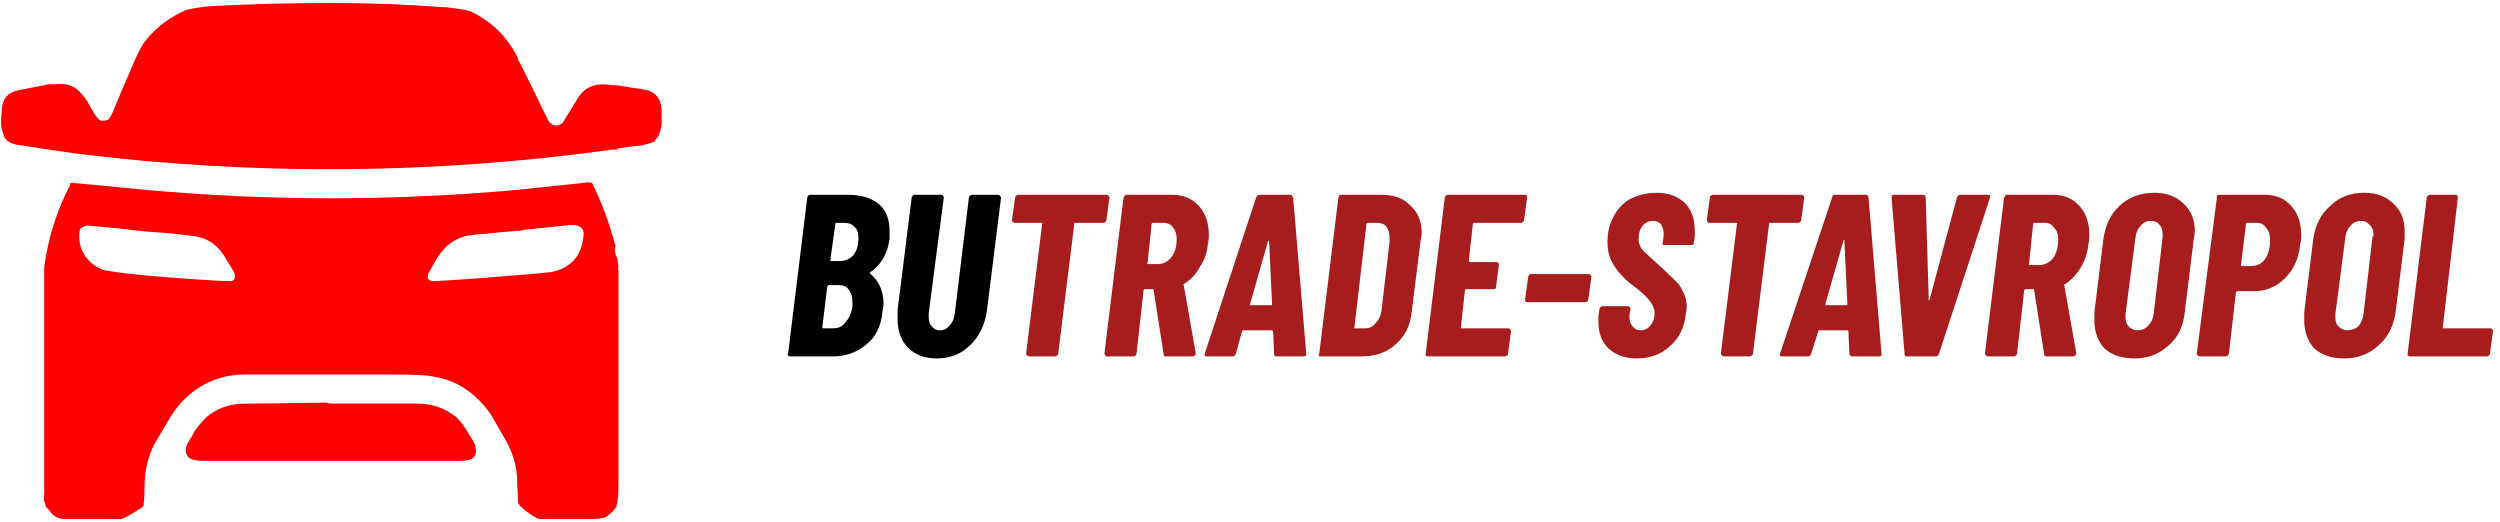
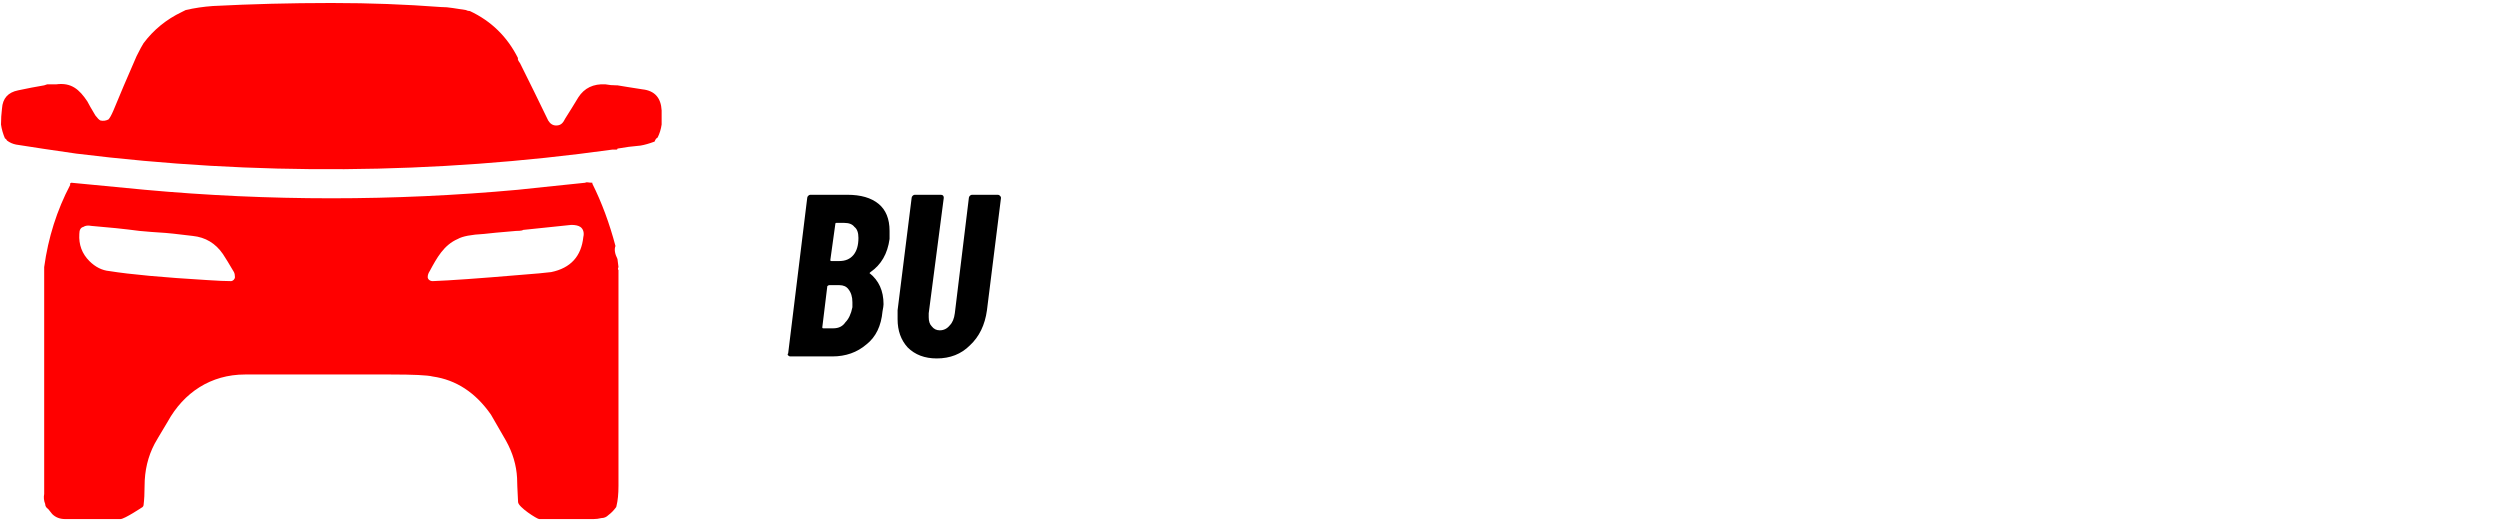
<svg xmlns="http://www.w3.org/2000/svg" version="1.2" viewBox="0 0 249 52" width="249" height="52">
  <style>.a{fill:#f00}.b{fill:#a71d1e}</style>
  <path class="a" d="m32.8 0.3h0.4q5.4 0 10.7 0.4 0.6 0 1.2 0.1 0.7 0.1 1.3 0.2 0.2 0.1 0.4 0.1 3.2 1.5 4.8 4.7-0.1 0.1 0.2 0.5 1.4 2.8 2.8 5.7 0.3 0.5 0.8 0.5c0.5 0 0.7-0.3 0.9-0.7q0.7-1.1 1.3-2.1 0.9-1.4 2.7-1.3 0.5 0.1 1.1 0.1 0.2 0 0.1 0c0.5 0.1 1.3 0.2 2.5 0.4q1.8 0.2 1.9 2.1 0 0.7 0 1.4-0.1 0.7-0.4 1.3-0.2 0.1-0.3 0.4-0.8 0.3-1.4 0.4-1.2 0.1-2.3 0.3 0 0.1-0.1 0.1-0.2 0-0.4 0-26.7 3.7-53.4 0.4-3.5-0.5-6-0.9-0.5-0.1-0.9-0.4-0.1-0.2-0.2-0.2-0.3-0.7-0.4-1.4 0-0.8 0.1-1.6 0.1-1.5 1.6-1.8 1.4-0.3 2.6-0.5l0.3-0.1q0.4 0 0.9 0c1.5-0.2 2.3 0.5 3.1 1.7q0.2 0.4 0.8 1.4 0.3 0.4 0.5 0.5 0.4 0.1 0.8-0.1 0.2-0.2 0.5-0.9 0.9-2.2 2.3-5.4 0.5-1 0.7-1.3 1.5-2 3.8-3.1l0.4-0.2q1.3-0.3 2.7-0.4c3.9-0.2 7.8-0.3 11.6-0.3z" />
  <path fill-rule="evenodd" class="a" d="m59 18.2q0 0.1 0 0.1 1.4 2.8 2.3 6.2-0.2 0.5 0.2 1.3l0.1 0.8q-0.1 0.2 0 0.3 0 10.7 0 21.5 0 1.2-0.2 2 0 0.1-0.1 0.2-0.3 0.4-0.7 0.7-0.3 0.3-0.7 0.3-0.4 0.1-0.8 0.1-4.3 0-5.4 0c-0.2 0-2.1-1.2-2.1-1.7q-0.1-1.9-0.1-2.4-0.1-1.9-1.1-3.7-1.2-2.1-1.5-2.6-2.3-3.3-5.8-3.8-0.8-0.2-4.2-0.2-9.8 0-14.5 0c-3.4 0-6.1 1.8-7.7 4.7q-1.2 2-1.3 2.2-1 1.9-1 4.2 0 1.1-0.1 1.9 0 0.1-0.1 0.2c0 0-1.8 1.2-2.2 1.2q-2.8 0-5.5 0-0.8 0-1.3-0.5-0.4-0.5-0.4-0.5-0.3-0.2-0.3-0.5-0.2-0.5-0.1-1 0-10 0-19.9 0-1.2 0-2.3 0-0.3 0-0.4 0.6-4.4 2.6-8.2-0.1-0.1 0.1-0.2c0 0 7.2 0.7 7.3 0.7q18.6 1.7 37.2 0c0.1 0 4.6-0.5 6.7-0.7 0.1-0.1 0.3 0 0.7 0zm-42.5 5q-1.6-0.1-2.6-0.2-2.3-0.3-4.8-0.5-0.5-0.1-0.8 0.1-0.4 0.1-0.4 0.7-0.1 1.6 1 2.7 0.9 0.9 2 1 3.1 0.5 9.8 0.9 1.5 0.1 2.3 0.1c0.2 0 0.4-0.2 0.4-0.4q0-0.3-0.1-0.5-0.7-1.2-1.1-1.8-1.1-1.6-3-1.8-2.5-0.3-2.7-0.3zm34.9-0.2q-2.4 0.2-3.2 0.3-1.9 0.1-2.6 0.5c-1.4 0.6-2.1 1.9-2.8 3.2q-0.2 0.3-0.2 0.6c0 0.2 0.2 0.4 0.5 0.4q2.6-0.1 8.5-0.6 2.6-0.2 3.3-0.3 2.9-0.6 3.2-3.5c0.1-0.4 0-0.8-0.3-1q-0.3-0.2-0.9-0.2-1.8 0.2-4.8 0.5c-0.1 0.1-0.6 0.1-0.7 0.1z" />
-   <path class="a" d="m33 40.2q0.1 0 0.4 0c4.2 0 6.9 0 8.2 0q2.2 0 3.9 1.4 0.5 0.5 1 1.3 0.7 1.1 0.8 1.4 0.3 1-0.3 1.4-0.4 0.2-1.3 0.2-3.3 0-11.9 0-0.7 0-0.8 0-0.1 0-0.8 0-8.6 0-12 0-0.8 0-1.2-0.2-0.7-0.4-0.4-1.4c0.1-0.2 0.4-0.6 0.8-1.4q0.6-0.8 1.1-1.3 1.6-1.4 3.9-1.4 1.8 0 8.1-0.1 0.3 0.1 0.5 0.1z" />
  <path fill-rule="evenodd" d="m87.9 31q-0.2 2.2-1.6 3.3-1.4 1.2-3.4 1.2h-4.2q-0.1 0-0.2-0.1-0.1-0.1 0-0.2l1.9-15.5q0-0.1 0.1-0.2 0.1-0.1 0.2-0.1h3.7q2 0 3.1 0.9 1.1 0.9 1.1 2.7 0 0.2 0 0.8-0.3 2.2-1.9 3.3-0.1 0.1-0.1 0.1 1.4 1.1 1.4 3.1 0 0.2-0.1 0.7zm-4.6-8.8q-0.1 0-0.1 0.1l-0.5 3.6q0 0.1 0.1 0.1h0.8q0.9 0 1.4-0.6 0.5-0.6 0.5-1.7 0-0.8-0.4-1.1-0.3-0.4-1-0.4zm-0.3 10.5q0.8 0 1.2-0.6 0.5-0.5 0.7-1.5 0-0.2 0-0.5 0-0.8-0.4-1.3-0.3-0.4-0.9-0.4h-1q-0.1 0-0.2 0.1l-0.5 4.1q0 0.1 0.1 0.1zm10.3 3q-1.8 0-2.9-1.1-1-1.1-1-2.8 0-0.6 0-0.9l1.4-11.2q0-0.1 0.1-0.2 0.1-0.1 0.2-0.1h2.6q0.3 0 0.3 0.3l-1.5 11.5q0 0.2 0 0.4 0 0.6 0.3 0.9 0.3 0.4 0.8 0.4 0.6 0 1-0.5 0.4-0.4 0.5-1.2l1.4-11.5q0-0.1 0.1-0.2 0.1-0.1 0.2-0.1h2.6q0.1 0 0.2 0.1 0.1 0.1 0.1 0.2l-1.4 11.2q-0.3 2.2-1.7 3.5-1.3 1.3-3.3 1.3z" />
-   <path fill-rule="evenodd" class="b" d="m110.2 19.4q0.2 0 0.2 0.1 0.1 0.1 0.1 0.2l-0.3 2.2q0 0.1-0.1 0.2-0.1 0.1-0.2 0.1h-2.8q-0.1 0-0.1 0 0 0.1 0 0.1l-1.6 12.9q0 0.1-0.1 0.2-0.1 0.1-0.2 0.1h-2.6q-0.1 0-0.2-0.1-0.1-0.1-0.1-0.2l1.6-12.9q0.1-0.1-0.1-0.1h-2.6q-0.3 0-0.3-0.3l0.3-2.2q0-0.1 0.1-0.2 0.1-0.1 0.2-0.1zm5.9 16.1q-0.2 0-0.2-0.2l-1-6.4q0-0.1-0.1-0.1h-0.7q-0.2 0-0.2 0.1l-0.7 6.3q0 0.1-0.1 0.2-0.1 0.1-0.2 0.1h-2.6q-0.2 0-0.2-0.1-0.1-0.1-0.1-0.2l1.9-15.5q0.1-0.1 0.1-0.2 0.1-0.1 0.2-0.1h4.5q1.7 0 2.7 1.1 1 1.1 1 2.9 0 0.6-0.1 0.9-0.1 1.3-0.8 2.3-0.6 1.1-1.6 1.7 0 0 0 0-0.1 0 0 0.1l1.2 6.8q0 0.1-0.1 0.2-0.1 0.1-0.2 0.1zm-1.2-13.3q-0.2 0-0.2 0.1l-0.4 3.9q-0.1 0.1 0 0.1h1q0.8 0 1.3-0.6 0.6-0.7 0.6-1.9 0-0.7-0.4-1.2-0.3-0.4-0.9-0.4zm12.2 13.3q-0.2 0-0.2-0.3l-0.1-2.2q0 0 0 0-0.1-0.1-0.1-0.1h-2.8q-0.2 0-0.2 0.1l-0.6 2.2q-0.1 0.3-0.3 0.3h-2.6q-0.3 0-0.2-0.3l5.1-15.5q0.1-0.3 0.4-0.3h3q0.2 0 0.3 0.3l1.3 15.5v0.1q0 0.2-0.3 0.2zm-2.6-5.2q-0.1 0.1 0.1 0.1h2q0.1 0 0.1-0.1l-0.3-6.3q0 0-0.1 0 0 0 0 0zm7.1 5.2q-0.1 0-0.2 0-0.1-0.1 0-0.3l1.9-15.5q0-0.1 0.1-0.2 0-0.1 0.2-0.1h4q1.9 0 2.9 1.1 1.1 1 1.1 2.7 0 0.2-0.1 0.7l-0.9 7.2q-0.2 2-1.6 3.2-1.3 1.2-3.4 1.2zm3.3-2.9q-0.1 0.1 0 0.1h1.1q0.6 0 1-0.5 0.5-0.5 0.6-1.3l0.8-6.8q0-0.1 0-0.4 0-0.7-0.3-1.1-0.3-0.4-0.9-0.4h-1q-0.1 0-0.1 0.1zm16.9-10.7q0 0.1-0.1 0.2-0.1 0.1-0.2 0.1h-4.6q-0.2 0-0.2 0.1l-0.4 3.6q0 0.2 0.1 0.2h2.7q0.1 0 0.1 0.1 0.1 0 0.1 0.1l-0.3 2.3q0 0.1-0.1 0.2-0.1 0-0.2 0h-2.7q-0.1 0-0.1 0.2l-0.4 3.6q-0.1 0.1 0.1 0.1h4.6q0.1 0 0.2 0.1 0.1 0.1 0.1 0.2l-0.3 2.2q0 0.2-0.1 0.2-0.1 0.1-0.2 0.1h-7.7q-0.1 0-0.2-0.1 0 0 0-0.2l1.9-15.5q0-0.1 0.1-0.2 0.1-0.1 0.2-0.1h7.7q0.1 0 0.2 0.1 0 0.1 0 0.2zm0.3 8.2q-0.1 0-0.2-0.1 0-0.1 0-0.2l0.3-2.2q0-0.1 0.1-0.2 0-0.1 0.2-0.1h5.7q0.3 0 0.3 0.3l-0.3 2.2q0 0.1-0.1 0.2-0.1 0.1-0.2 0.1zm10.9 5.6q-1.7 0-2.8-1-1-1-1-2.6 0-0.2 0-0.6l0.1-0.7q0-0.1 0.1-0.2 0.1-0.1 0.2-0.1h2.5q0.3 0 0.3 0.3l-0.1 0.5q0 0.1 0 0.3 0 0.6 0.3 0.9 0.3 0.4 0.8 0.4 0.6 0 1-0.5 0.4-0.5 0.4-1.2 0-0.6-0.4-1.1-0.3-0.5-1.4-1.4-1-0.7-1.5-1.3-0.6-0.6-1-1.4-0.4-0.8-0.4-1.9 0-1.4 0.6-2.5 0.6-1.2 1.7-1.8 1.2-0.6 2.6-0.6 1.7 0 2.8 1 1 1 1 2.8 0 0.2 0 0.6l-0.1 0.6q0 0.1-0.1 0.2-0.1 0-0.2 0h-2.6q-0.1 0-0.2 0 0-0.1 0-0.2l0.1-0.7q0 0 0-0.2 0-0.6-0.3-1-0.3-0.3-0.8-0.3-0.6 0-1 0.5-0.4 0.5-0.4 1.3 0 0.6 0.4 1.1 0.4 0.4 1.4 1.3 1.1 1 1.7 1.6 0.6 0.5 0.9 1.2 0.4 0.7 0.4 1.6 0 0.2-0.1 0.7-0.2 2-1.6 3.2-1.3 1.2-3.3 1.2zm16.4-16.3q0.2 0 0.2 0.1 0.1 0 0.1 0.2l-0.3 2.2q0 0.1-0.1 0.2-0.1 0.1-0.2 0.1h-2.8q-0.1 0-0.1 0 0 0 0 0.1l-1.6 12.9q0 0.1-0.1 0.2-0.1 0.1-0.2 0.1h-2.6q-0.1 0-0.2-0.1-0.1-0.1-0.1-0.2l1.6-12.9q0.1-0.1-0.1-0.1h-2.6q-0.3 0-0.3-0.3l0.3-2.2q0-0.2 0.1-0.2 0.1-0.1 0.2-0.1zm5.1 16.1q-0.3 0-0.3-0.3l-0.1-2.2q0.1 0 0 0 0-0.1-0.1-0.1h-2.8q-0.1 0-0.1 0.1l-0.7 2.2q-0.1 0.3-0.3 0.3h-2.6q-0.3 0-0.2-0.3l5.2-15.6q0-0.2 0.3-0.2h3q0.2 0 0.3 0.2l1.3 15.6v0.1q0 0.2-0.2 0.2zm-2.7-5.2q0 0.1 0.1 0.1h2q0.1 0 0.1-0.1l-0.3-6.3q0-0.1 0-0.1-0.1 0-0.1 0.1zm8.1 5.2q-0.2 0-0.2-0.2l-1.3-15.6q0-0.3 0.2-0.3h2.9q0.3 0 0.3 0.3l0.3 10.1q0 0.1 0 0.1 0.1 0 0.1-0.1l2.7-10.1q0.1-0.3 0.4-0.3h2.7q0.3 0 0.2 0.3l-5.1 15.6q-0.1 0.2-0.3 0.2zm14 0q-0.3 0-0.3-0.2l-1-6.4q0-0.1-0.1-0.1h-0.7q-0.2 0-0.2 0.2l-0.7 6.2q0 0.1-0.1 0.2-0.1 0.1-0.2 0.1h-2.6q-0.1 0-0.2-0.1-0.1-0.1-0.1-0.2l1.9-15.5q0.1-0.1 0.1-0.2 0.1-0.1 0.2-0.1h4.6q1.6 0 2.6 1.1 1 1.1 1 2.9 0 0.6-0.1 0.9-0.1 1.3-0.8 2.4-0.6 1-1.5 1.6-0.1 0-0.1 0 0 0.1 0 0.1l1.2 6.8q0 0.1-0.1 0.2-0.1 0.1-0.2 0.1zm-1.2-13.3q-0.2 0-0.2 0.1l-0.4 3.9q-0.1 0.2 0.1 0.2h0.9q0.8 0 1.4-0.7 0.5-0.7 0.5-1.9 0-0.7-0.4-1.1-0.3-0.5-0.9-0.5zm9.9 13.5q-1.9 0-3-1-1-1.1-1-2.8 0-0.3 0-0.8l0.9-7.3q0.3-2.1 1.6-3.3 1.4-1.3 3.5-1.3 1.8 0 2.9 1.1 1.1 1 1.1 2.7 0 0.3-0.1 0.8l-0.9 7.3q-0.2 2.1-1.6 3.3-1.4 1.3-3.4 1.3zm0.3-2.8q0.6 0 1-0.4 0.5-0.5 0.6-1.2l0.9-7.7q0-0.1 0-0.2 0-0.7-0.3-1-0.3-0.4-0.9-0.4-0.6 0-1 0.5-0.4 0.4-0.5 1.1l-1 7.7q0 0.1 0 0.3 0 0.6 0.3 0.9 0.4 0.4 0.9 0.4zm12.7-13.5q1.6 0 2.6 1.1 1 1.1 1 2.9 0 0.6-0.1 0.9-0.2 2.1-1.5 3.4-1.3 1.3-3.1 1.3h-1.6q-0.1 0-0.2 0.1l-0.7 6.1q0 0.1-0.1 0.2-0.1 0.1-0.2 0.1h-2.6q-0.1 0-0.2-0.1-0.1-0.1-0.1-0.2l2-15.5q0-0.2 0-0.2 0.1-0.1 0.2-0.1zm-1.4 7.1q0.9 0 1.4-0.7 0.5-0.7 0.5-1.9 0-0.8-0.4-1.2-0.3-0.5-0.9-0.5h-1q-0.1 0-0.1 0.1l-0.5 4.1q0 0.1 0.1 0.1zm9.3 9.2q-1.9 0-3-1-1-1.1-1-2.8 0-0.3 0-0.8l0.9-7.3q0.3-2.1 1.7-3.3 1.3-1.3 3.4-1.3 1.8 0 2.9 1.1 1.1 1 1.1 2.7 0 0.3 0 0.8l-0.9 7.3q-0.3 2.1-1.7 3.3-1.4 1.3-3.4 1.3zm0.3-2.8q0.6 0 1.1-0.4 0.4-0.5 0.5-1.2l0.9-7.7q0.1-0.1 0.1-0.2 0-0.7-0.4-1-0.3-0.4-0.8-0.4-0.7 0-1.1 0.5-0.4 0.4-0.5 1.1l-1 7.7q0 0.1 0 0.3 0 0.6 0.3 0.9 0.4 0.4 0.9 0.4zm6.2 2.6q-0.1 0-0.2-0.1 0-0.1 0-0.2l1.9-15.5q0-0.1 0.1-0.2 0.1-0.1 0.2-0.1h2.6q0.2 0 0.2 0.3l-1.5 12.9q-0.1 0.1 0 0.1h4.7q0.3 0 0.3 0.3l-0.3 2.2q0 0.1-0.1 0.2-0.1 0.1-0.2 0.1z" />
</svg>